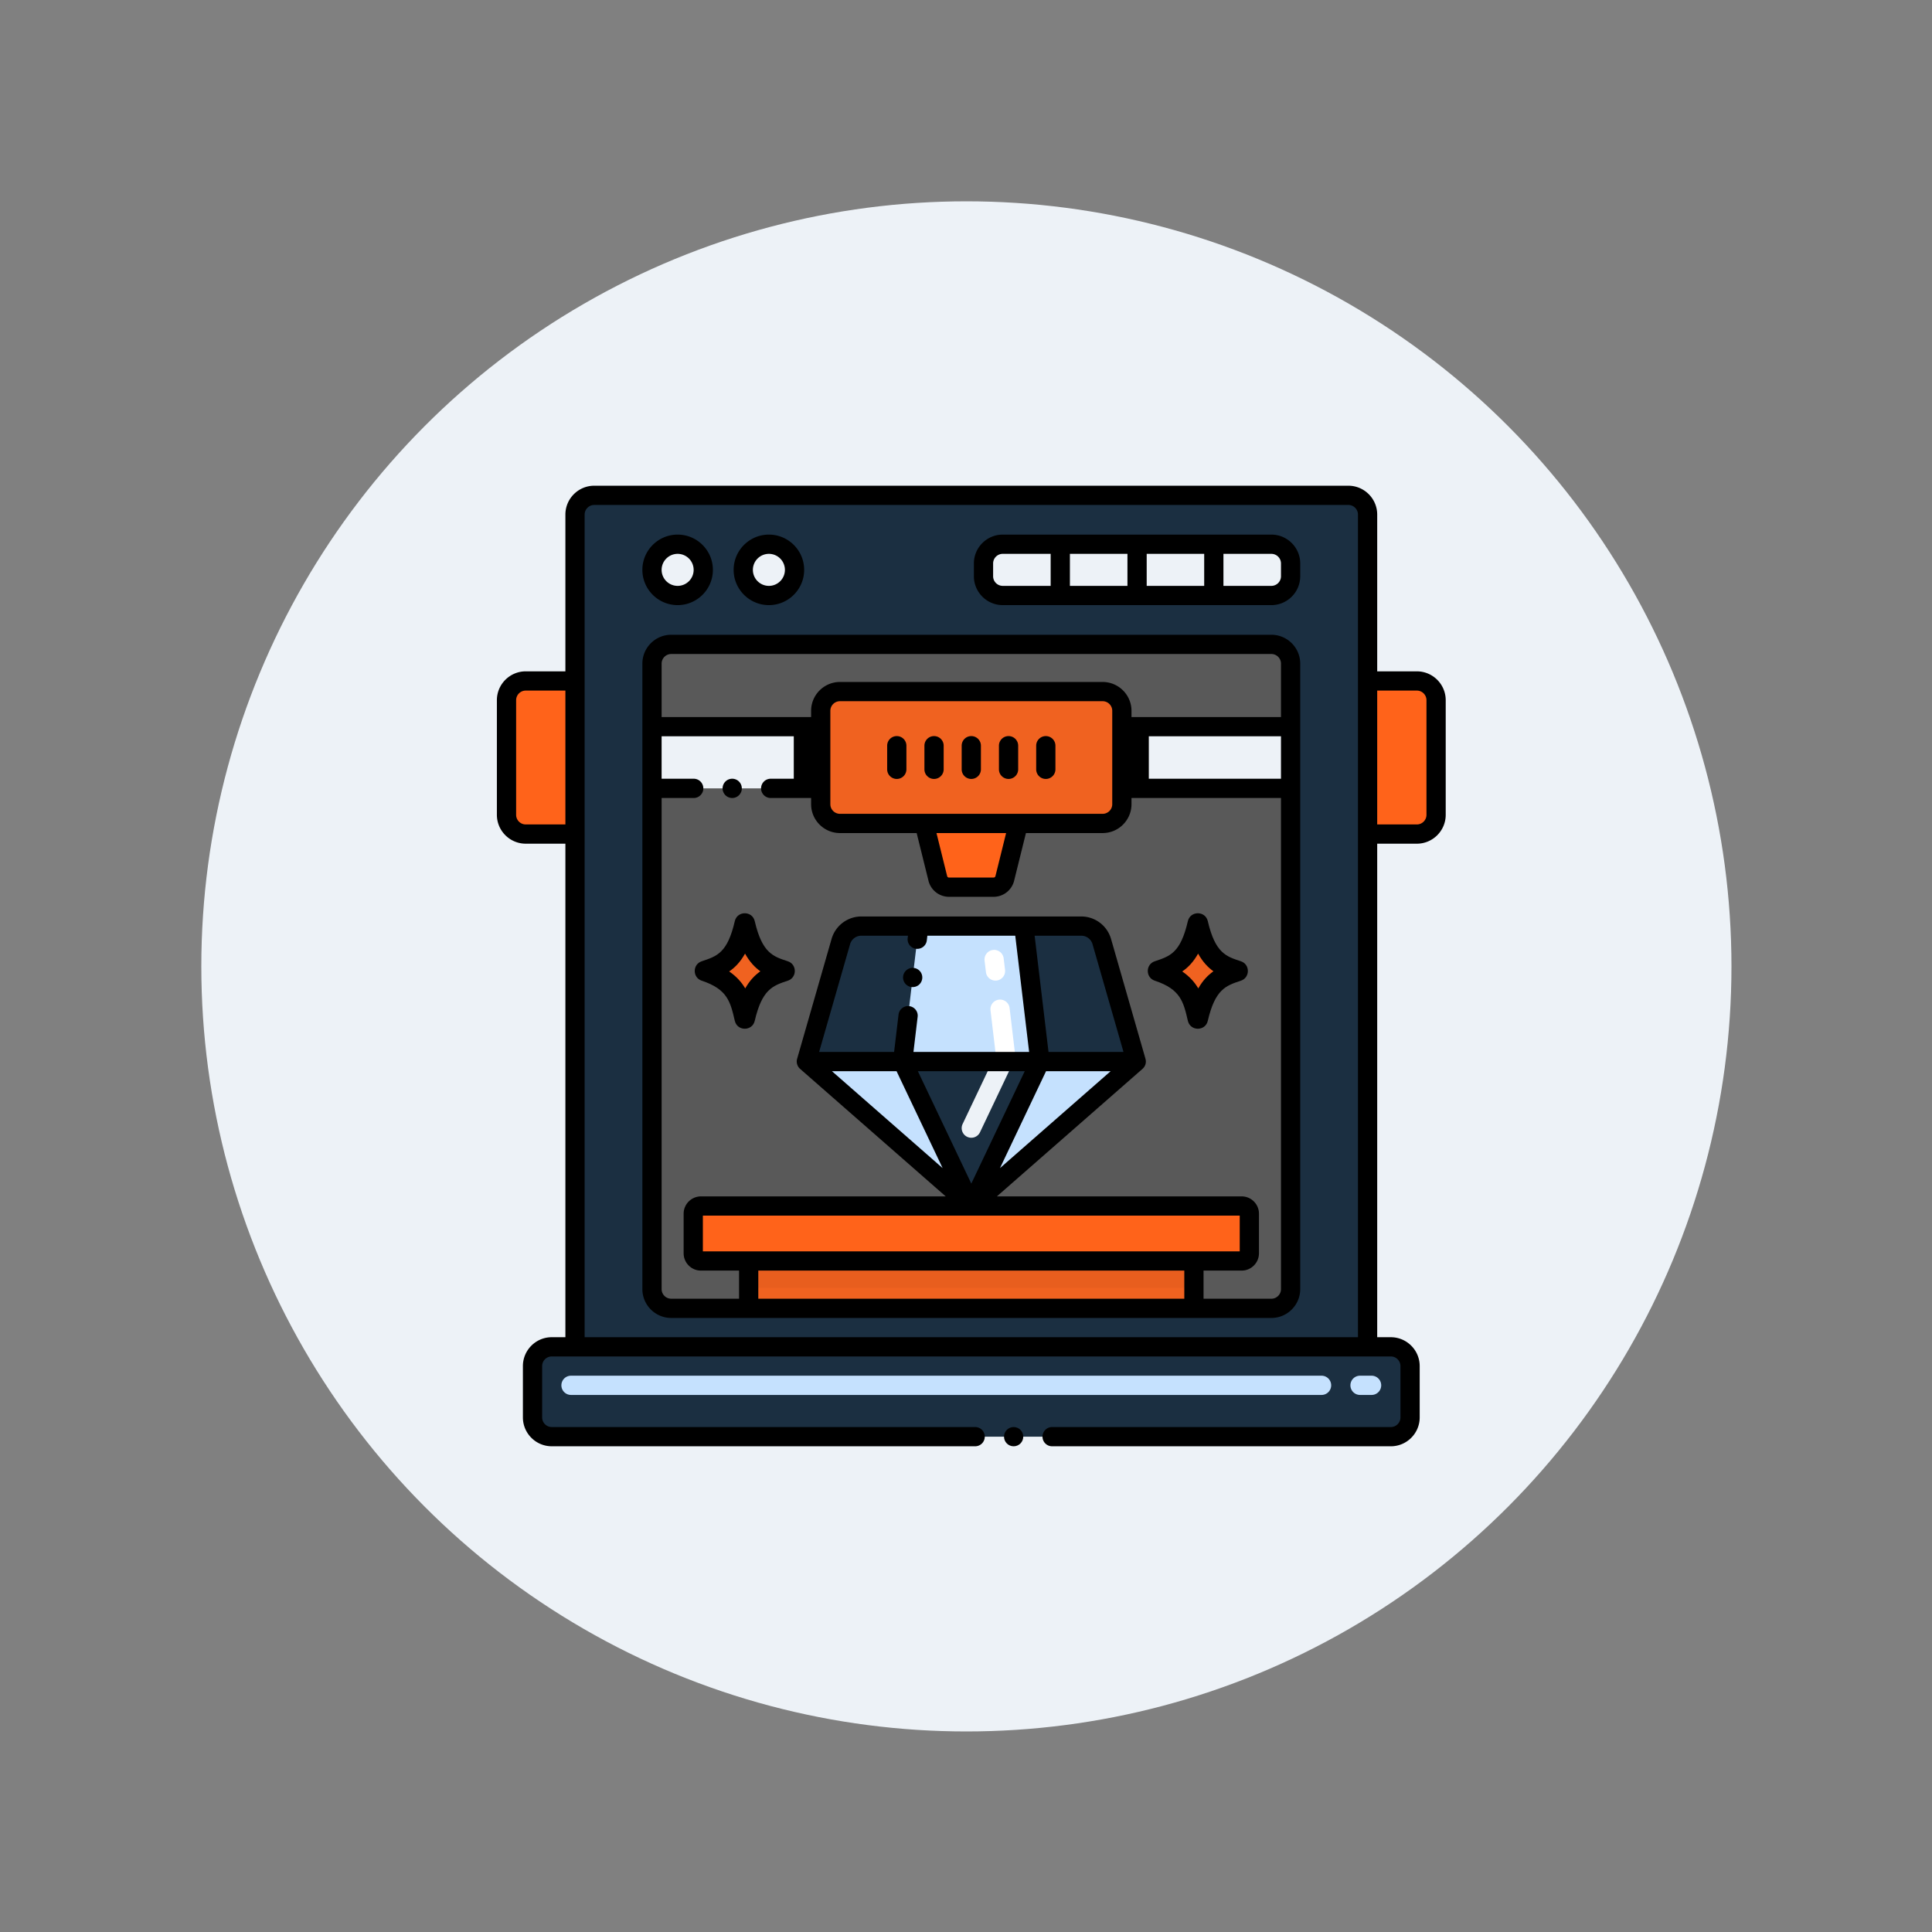
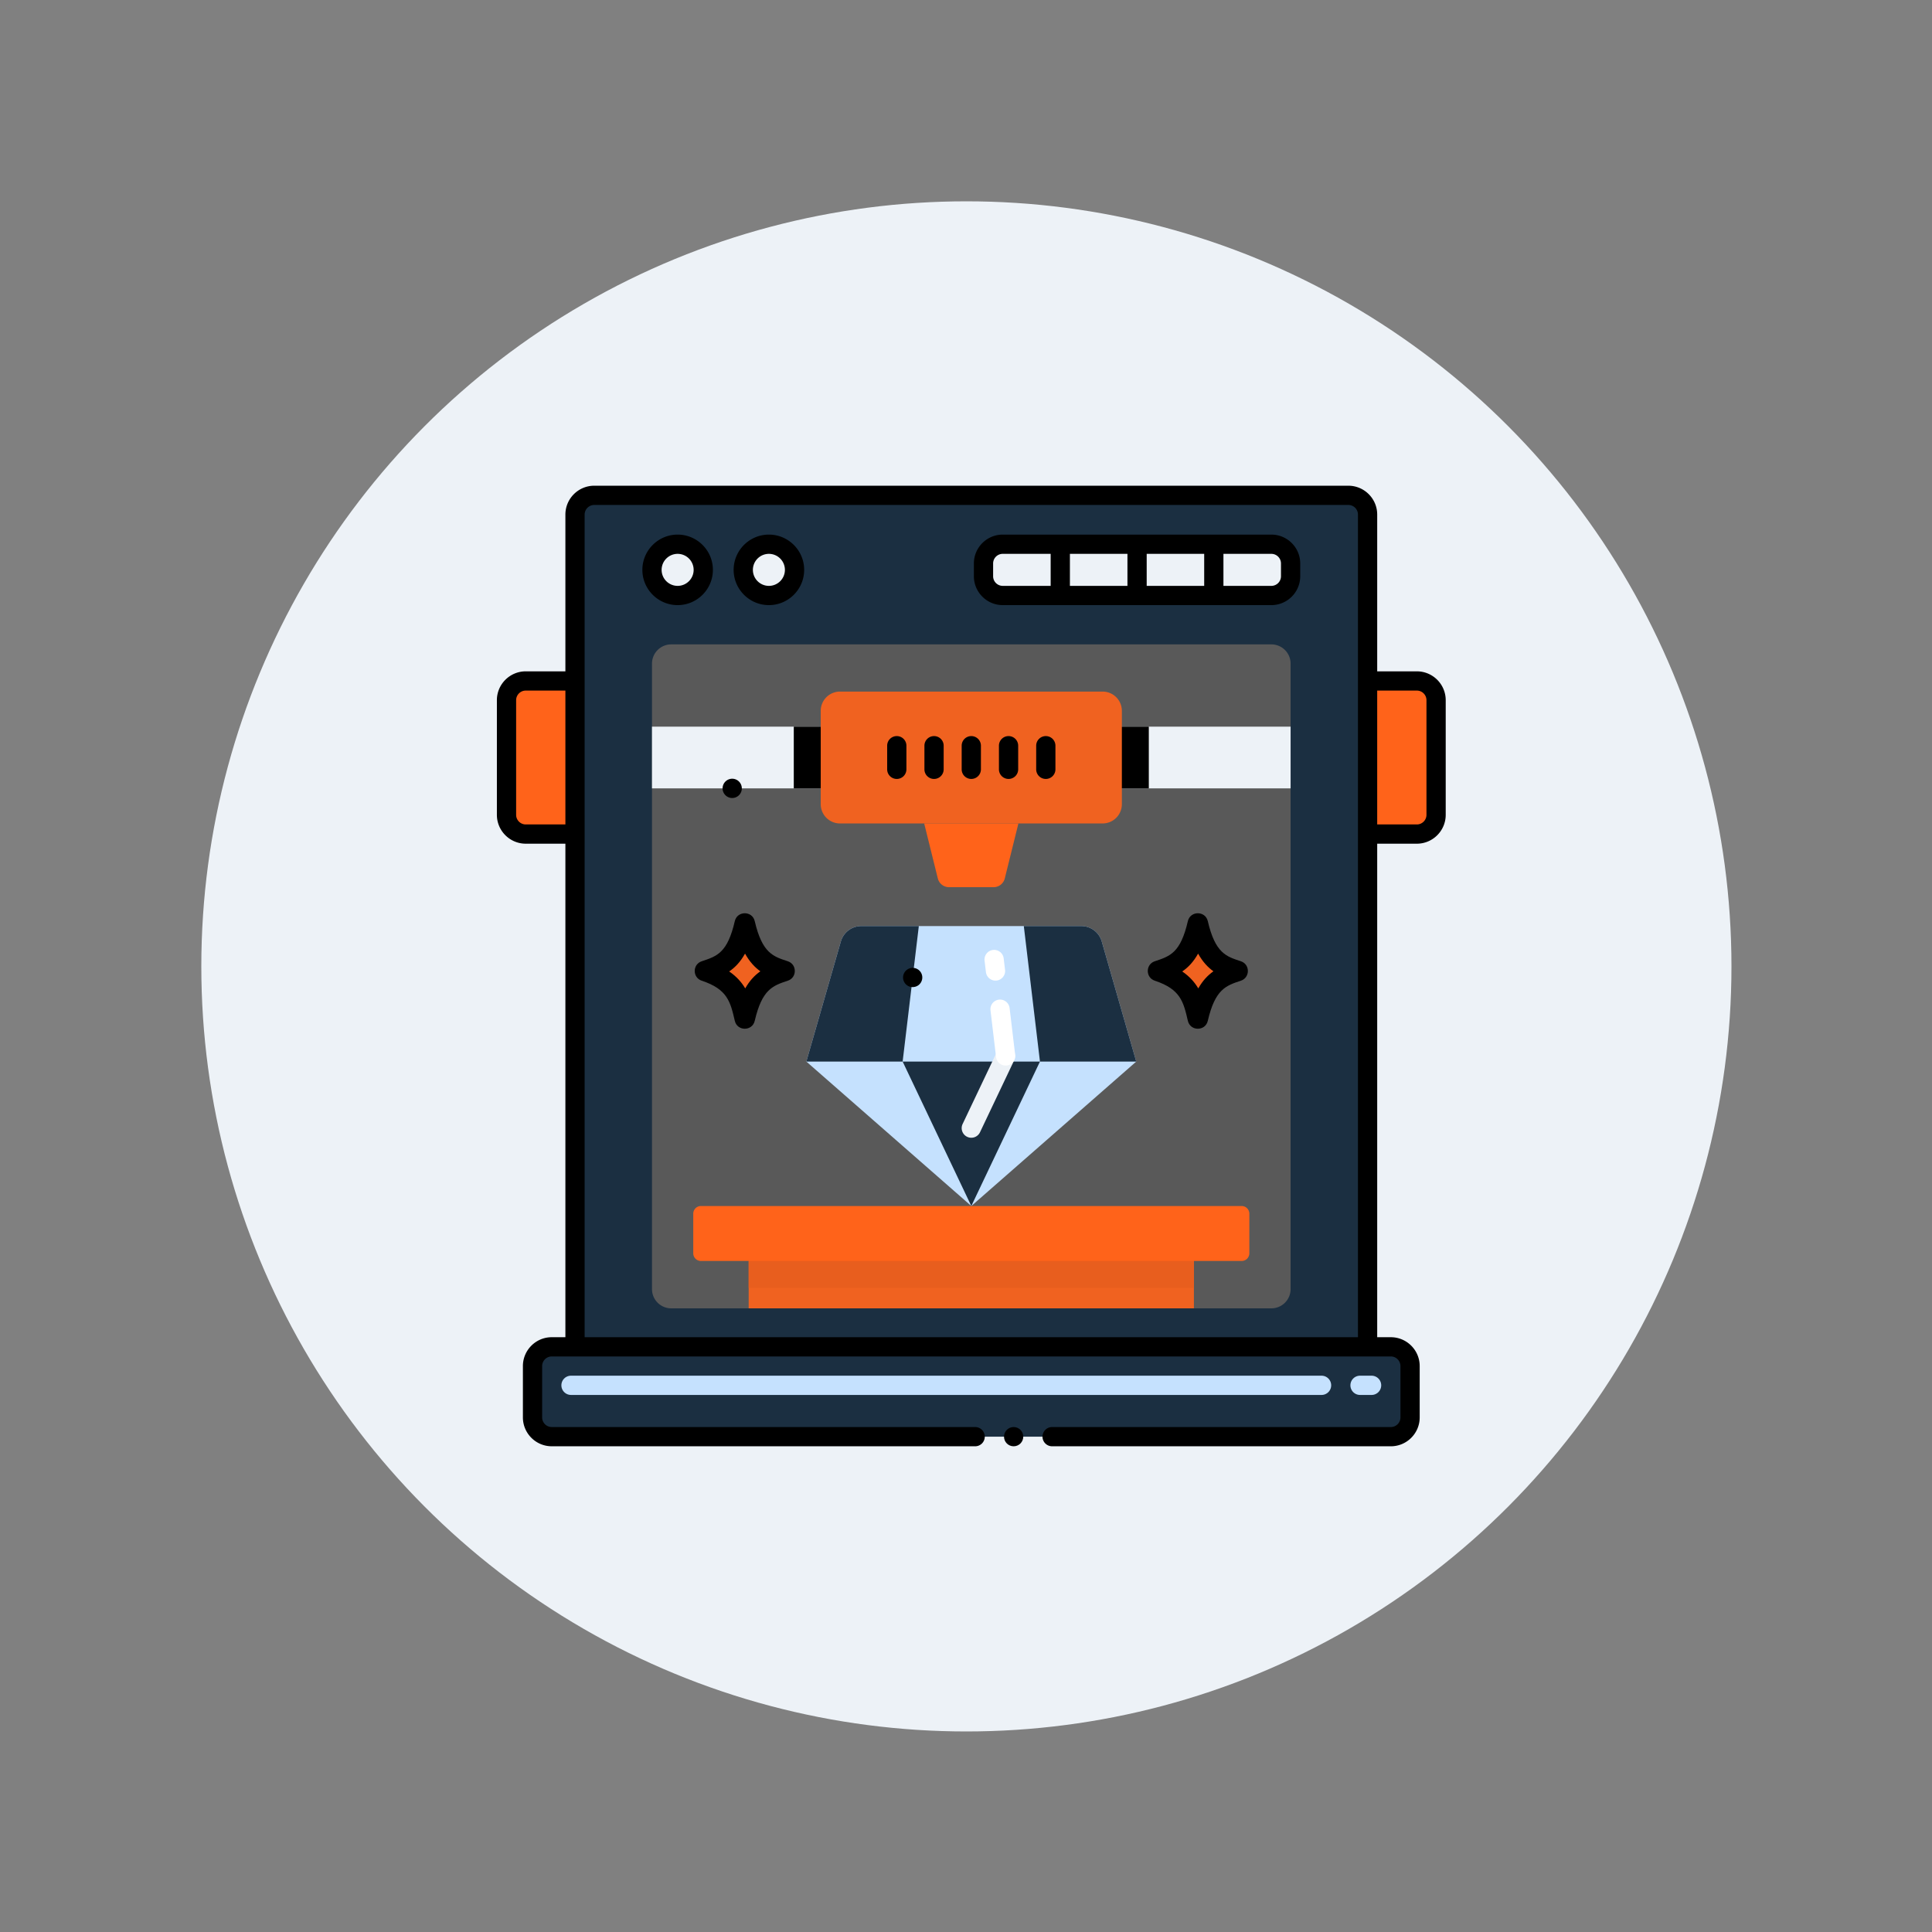
<svg xmlns="http://www.w3.org/2000/svg" id="SvgjsSvg1041" width="288" height="288" version="1.1">
  <rect width="100%" height="100%" fill="#808080" stroke="none" />
  <circle id="SvgjsCircle1074" r="144" cx="144" cy="144" transform="matrix(0.792,0,0,0.792,30.01,30.01)" fill="#edf2f7" />
  <defs id="SvgjsDefs1042" />
  <g id="SvgjsG1043" transform="matrix(0.51,0,0,0.51,70.947,70.56)">
    <svg viewBox="0 0 256 256" width="288" height="288">
      <path fill="#1b2f41" d="M25.742 10.715v216.229h205.92V10.715a5 5 0 0 0-5-5H30.742a5 5 0 0 0-5 5z" class="color72c2e9 svgShape" />
      <path fill="#595959" d="M45.742 211.945V49.44a5 5 0 0 1 5-5h155.92a5 5 0 0 1 5 5v162.505a5 5 0 0 1-5 5H50.742a5 5 0 0 1-5-5z" class="color878787 svgShape" />
      <path fill="#edf2f7" d="M45.742 65.815h165.92V81.85H45.742z" class="colorefefef svgShape" />
      <path fill="#ff631a" d="M7.942 58.943v29.78a5 5 0 0 0 5 5h12.8v-39.78h-12.8a5 5 0 0 0-5 5zm223.72-5v39.78h12.8a5 5 0 0 0 5-5v-29.78a5 5 0 0 0-5-5h-12.8z" class="colorfc5d3d svgShape" />
      <path fill="#000000" d="M82.582 65.815h92.24V81.85h-92.24z" class="colorafafaf svgShape" />
      <path fill="#f06220" d="M89.582 61.703v24.26a5 5 0 0 0 5 5h68.24a5 5 0 0 0 5-5v-24.26a5 5 0 0 0-5-5h-68.24a5 5 0 0 0-5 5z" class="colorf0c020 svgShape" />
      <path fill="#ff631a" d="m116.462 90.963 3.54 14.281a3 3 0 0 0 2.912 2.278h11.576a3 3 0 0 0 2.912-2.278l3.54-14.281h-24.48z" class="colorfc5d3d svgShape" />
      <path fill="#1b2f41" d="M14.702 231.945v13.34a5 5 0 0 0 5 5h218a5 5 0 0 0 5-5v-13.34a5 5 0 0 0-5-5h-218a5 5 0 0 0-5 5z" class="color72c2e9 svgShape" />
      <path fill="#f06220" d="M70.862 199.299h115.68v17.646H70.862z" class="colorf0c020 svgShape" />
      <path fill="#e85e1e" d="M70.862 199.298h115.68v12.34H70.862z" class="colore8a61e svgShape" />
      <path fill="#ff631a" d="M56.462 192.359v10.28a2 2 0 0 0 2 2h140.48a2 2 0 0 0 2-2v-10.28a2 2 0 0 0-2-2H58.462a2 2 0 0 0-2 2z" class="colorfc5d3d svgShape" />
      <path fill="#c5e1fe" d="M162.596 121.633a5.528 5.528 0 0 0-5.317-4.005h-57.153a5.528 5.528 0 0 0-5.317 4.005l-8.965 31.196 42.863 37.529 42.854-37.529-8.965-31.196z" class="colorc5e5fe svgShape" />
      <path fill="#1b2f41" d="M171.561 152.83h-25.019l-4.196-35.201h14.933a5.528 5.528 0 0 1 5.317 4.005l8.965 31.196zm-56.493-35.201-4.205 35.201H85.844l8.965-31.196a5.528 5.528 0 0 1 5.317-4.005h14.942zM146.542 152.83l-17.835 37.529-17.844-37.529z" class="color72c2e9 svgShape" />
      <path d="M81.029 126.769c-3.729-1.228-6.641-2.022-8.591-10.421-.635-2.737-4.548-2.729-5.181 0-1.907 8.213-4.566 9.092-8.591 10.422-2.424.801-2.43 4.248 0 5.051 6.686 2.209 7.444 5.476 8.591 10.421.637 2.743 4.545 2.742 5.182 0 1.905-8.212 4.709-9.139 8.591-10.421 2.423-.802 2.428-4.249-.001-5.052z" />
      <path fill="#f06220" d="M73.897 129.378c-1.47 1.04-2.79 2.42-3.93 4.44-.95-1.59-2.25-3.09-4.17-4.4 1.55-1.06 2.94-2.51 4.12-4.64 1.2 2.16 2.57 3.59 3.98 4.6z" class="colorf0c020 svgShape" />
      <path d="M198.74 126.769c-3.729-1.228-6.641-2.022-8.591-10.421-.635-2.737-4.548-2.729-5.181 0-1.907 8.213-4.566 9.092-8.591 10.422-2.424.801-2.43 4.248 0 5.051 6.686 2.209 7.444 5.476 8.591 10.421.637 2.743 4.545 2.742 5.182 0 1.905-8.212 4.709-9.139 8.591-10.421 2.423-.802 2.428-4.249-.001-5.052z" />
      <path fill="#f06220" d="M191.608 129.378c-1.47 1.04-2.79 2.42-3.93 4.44-.95-1.59-2.25-3.09-4.17-4.4 1.55-1.06 2.94-2.51 4.12-4.64 1.2 2.16 2.57 3.59 3.98 4.6z" class="colorf0c020 svgShape" />
      <circle cx="52.403" cy="25.077" r="6.661" fill="#edf2f7" class="colorefefef svgShape" />
      <circle cx="76.116" cy="25.077" r="6.661" fill="#edf2f7" class="colorefefef svgShape" />
      <path fill="#edf2f7" d="M206.662 31.738h-69.79a5 5 0 0 1-5-5v-3.321a5 5 0 0 1 5-5h69.79a5 5 0 0 1 5 5v3.321a5 5 0 0 1-5 5z" class="colorefefef svgShape" />
      <path fill="#c5e1fe" d="M232.702 239.445h-3a2.5 2.5 0 1 1 0-5h3a2.5 2.5 0 1 1 0 5zm-13 0h-195a2.5 2.5 0 1 1 0-5h195a2.5 2.5 0 1 1 0 5z" class="colorc5e5fe svgShape" />
      <path fill="#edf2f7" d="M127.632 172.381a2.5 2.5 0 0 1-1.185-3.331l8.914-18.757a2.5 2.5 0 0 1 4.516 2.146l-8.914 18.757a2.499 2.499 0 0 1-3.331 1.185z" class="colorefefef svgShape" />
      <path fill="#ffffff" d="m135.136 151.663-1.447-12.143a2.5 2.5 0 1 1 4.965-.591l1.447 12.143a2.499 2.499 0 0 1-2.187 2.778 2.501 2.501 0 0 1-2.778-2.187zm-2.631-22.073-.355-2.979a2.499 2.499 0 0 1 2.187-2.778 2.502 2.502 0 0 1 2.778 2.187l.355 2.979a2.5 2.5 0 1 1-4.965.591z" class="colorfff svgShape" />
      <path d="M66.582 79.344a2.51 2.51 0 0 0-2.5 2.51c0 1.37 1.12 2.5 2.5 2.5s2.5-1.13 2.5-2.5a2.51 2.51 0 0 0-2.5-2.51z" />
      <path d="M244.462 51.443h-10.3V10.715c0-4.136-3.364-7.5-7.5-7.5H30.742c-4.136 0-7.5 3.364-7.5 7.5v40.728h-10.3c-4.136 0-7.5 3.364-7.5 7.5v29.78c0 4.136 3.364 7.5 7.5 7.5h10.3v128.222h-3.54c-4.136 0-7.5 3.364-7.5 7.5v13.34c0 4.136 3.364 7.5 7.5 7.5h110a2.5 2.5 0 0 0 0-5h-110a2.503 2.503 0 0 1-2.5-2.5v-13.34c0-1.379 1.122-2.5 2.5-2.5H237.702c1.378 0 2.5 1.121 2.5 2.5v13.34c0 1.379-1.122 2.5-2.5 2.5h-88a2.5 2.5 0 0 0 0 5h88c4.136 0 7.5-3.364 7.5-7.5v-13.34c0-4.136-3.364-7.5-7.5-7.5h-3.54V96.223h10.3c4.136 0 7.5-3.364 7.5-7.5v-29.78c0-4.136-3.364-7.5-7.5-7.5zM12.943 91.223a2.503 2.503 0 0 1-2.5-2.5v-29.78c0-1.379 1.122-2.5 2.5-2.5h10.3v34.78h-10.3zm15.299 133.222V10.715c0-1.379 1.122-2.5 2.5-2.5h195.92c1.378 0 2.5 1.121 2.5 2.5v213.729H28.242zm218.72-135.722c0 1.379-1.122 2.5-2.5 2.5h-10.3v-34.78h10.3c1.378 0 2.5 1.121 2.5 2.5v29.78z" />
-       <path d="M206.662 41.94H50.742c-4.136 0-7.5 3.364-7.5 7.5v162.505c0 4.136 3.364 7.5 7.5 7.5h155.92c4.136 0 7.5-3.364 7.5-7.5V49.44c0-4.136-3.364-7.5-7.5-7.5zM94.582 88.462a2.503 2.503 0 0 1-2.5-2.5v-24.26c0-1.379 1.122-2.5 2.5-2.5h68.24c1.378 0 2.5 1.121 2.5 2.5v24.26c0 1.379-1.122 2.5-2.5 2.5h-68.24zm43.165 5-2.772 11.181a.498.498 0 0 1-.485.38h-11.576a.498.498 0 0 1-.485-.38l-2.772-11.181h18.09zm32.575-25.147h38.84V79.35h-38.84V68.315zM50.742 46.94h155.92c1.378 0 2.5 1.121 2.5 2.5v13.875h-38.84v-1.612c0-4.136-3.364-7.5-7.5-7.5h-68.24c-4.136 0-7.5 3.364-7.5 7.5v1.612h-38.84V49.44c0-1.379 1.122-2.5 2.5-2.5zm63.62 76.595c1.493.146 2.627-.904 2.78-2.181l.143-1.225h22.837l3.606 30.197h-30.053l1.087-9.122c.17-1.36-.81-2.61-2.18-2.771-1.37-.17-2.62.83-2.78 2.181l-1.157 9.712H89.164l8.047-28.004a3.044 3.044 0 0 1 2.913-2.193h12.123l-.075.625a2.496 2.496 0 0 0 2.19 2.781zm33.764 31.792h16.787l-28.759 25.184 11.972-25.184zm-19.423 29.211-13.886-29.211h27.773l-13.887 29.211zm20.061-34.211-3.606-30.197h12.125c1.344 0 2.542.902 2.913 2.193l8.047 28.004h-19.479zm-39.483 5 11.972 25.184-28.759-25.184h16.787zm89.162 37.532v9.279H58.962v-9.279h139.481zm-14.401 14.279v7.307H73.362v-7.307h110.68zm22.62 7.307h-17.62v-7.307h9.9c2.481 0 4.5-2.019 4.5-4.5v-10.279c0-2.481-2.019-4.5-4.5-4.5h-63.591l37.858-33.151c.015-.014.024-.032.039-.045a2.47 2.47 0 0 0 .726-2.459c-.006-.022-.003-.045-.009-.067l-8.964-31.194a8.067 8.067 0 0 0-7.718-5.813h-57.159a8.067 8.067 0 0 0-7.718 5.813l-8.964 31.194c-.27.933.063 1.956.756 2.571l37.857 33.151H58.462a4.505 4.505 0 0 0-4.5 4.5v10.279c0 2.481 2.019 4.5 4.5 4.5h9.9v7.307h-17.62a2.503 2.503 0 0 1-2.5-2.5V84.354h8.34c1.38 0 2.5-1.13 2.5-2.5a2.51 2.51 0 0 0-2.5-2.51h-8.34V68.315h38.84v11.029h-10.5a2.51 2.51 0 0 0-2.5 2.51c0 1.37 1.12 2.5 2.5 2.5h10.5v1.608c0 4.136 3.364 7.5 7.5 7.5h19.924l3.07 12.384a5.49 5.49 0 0 0 5.338 4.177h11.576a5.49 5.49 0 0 0 5.338-4.177l3.07-12.384h19.924c4.136 0 7.5-3.364 7.5-7.5V84.35h38.84v127.595c0 1.379-1.121 2.5-2.5 2.5z" />
      <circle cx="139.702" cy="250.285" r="2.5" />
      <path d="M110.992 130.684c-.17 1.37.81 2.62 2.18 2.78 1.509.147 2.627-.907 2.78-2.19a2.49 2.49 0 0 0-2.19-2.77c-1.36-.17-2.61.83-2.77 2.18zM52.403 34.238c5.051 0 9.161-4.109 9.161-9.16 0-5.052-4.109-9.161-9.161-9.161s-9.161 4.109-9.161 9.161c0 5.05 4.11 9.16 9.161 9.16zm0-13.321a4.166 4.166 0 0 1 4.161 4.161c0 2.294-1.866 4.16-4.161 4.16s-4.161-1.866-4.161-4.16a4.166 4.166 0 0 1 4.161-4.161zm23.713 13.321c5.051 0 9.161-4.109 9.161-9.16 0-5.052-4.109-9.161-9.161-9.161s-9.161 4.109-9.161 9.161c0 5.05 4.11 9.16 9.161 9.16zm0-13.321a4.166 4.166 0 0 1 4.161 4.161c0 2.294-1.866 4.16-4.161 4.16s-4.161-1.866-4.161-4.16a4.165 4.165 0 0 1 4.161-4.161zm130.546-5h-69.79c-4.136 0-7.5 3.364-7.5 7.5v3.321c0 4.136 3.364 7.5 7.5 7.5h69.79c4.136 0 7.5-3.364 7.5-7.5v-3.321c0-4.136-3.364-7.5-7.5-7.5zm-32.39 5h14.94v8.321h-14.94v-8.321zm-5 8.321h-14.95v-8.321h14.95v8.321zm-34.9-2.5v-3.321c0-1.379 1.122-2.5 2.5-2.5h12.45v8.321h-12.45a2.503 2.503 0 0 1-2.5-2.5zm74.79 0c0 1.379-1.122 2.5-2.5 2.5h-12.45v-8.321h12.45c1.378 0 2.5 1.121 2.5 2.5v3.321zm-99.819 41.527a2.5 2.5 0 0 0-2.5 2.5v6.136a2.5 2.5 0 1 0 5 0v-6.136a2.5 2.5 0 0 0-2.5-2.5zm9.68 0a2.5 2.5 0 0 0-2.5 2.5v6.136a2.5 2.5 0 1 0 5 0v-6.136a2.5 2.5 0 0 0-2.5-2.5zm9.679 0a2.5 2.5 0 0 0-2.5 2.5v6.136a2.5 2.5 0 1 0 5 0v-6.136a2.5 2.5 0 0 0-2.5-2.5zm9.68 0a2.5 2.5 0 0 0-2.5 2.5v6.136a2.5 2.5 0 1 0 5 0v-6.136a2.5 2.5 0 0 0-2.5-2.5zm9.679 0a2.5 2.5 0 0 0-2.5 2.5v6.136a2.5 2.5 0 1 0 5 0v-6.136a2.5 2.5 0 0 0-2.5-2.5z" />
    </svg>
  </g>
</svg>